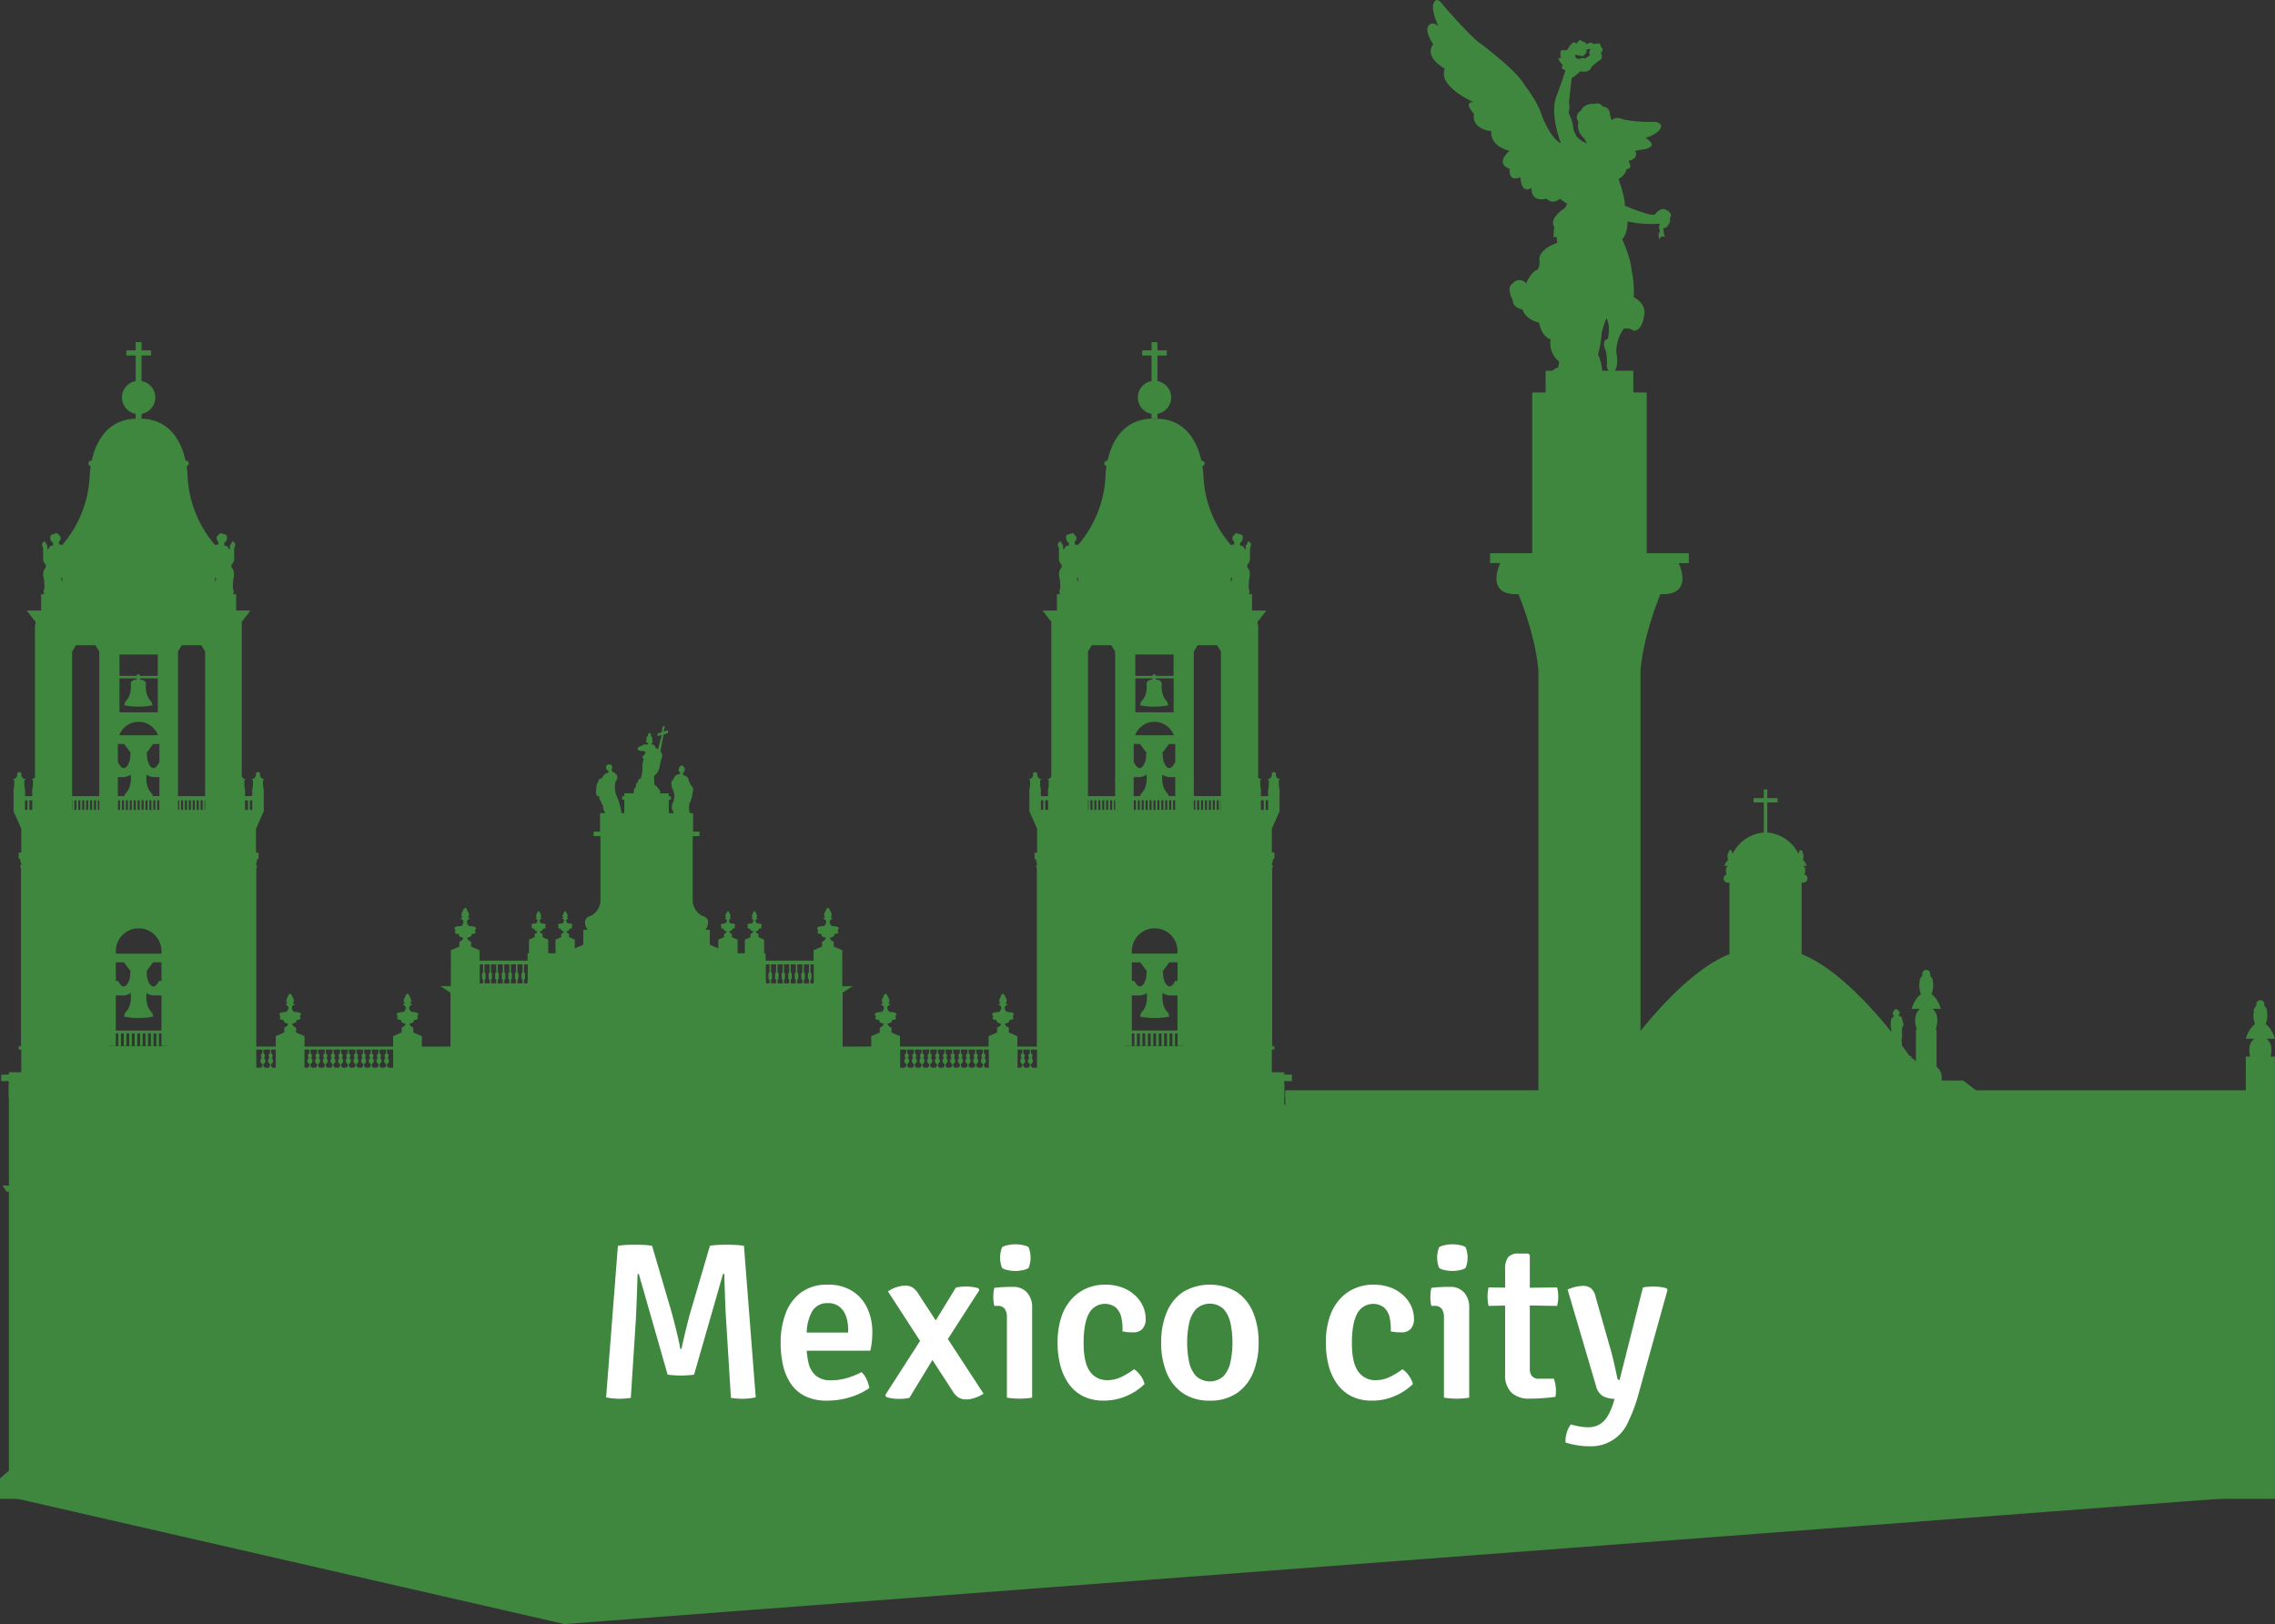
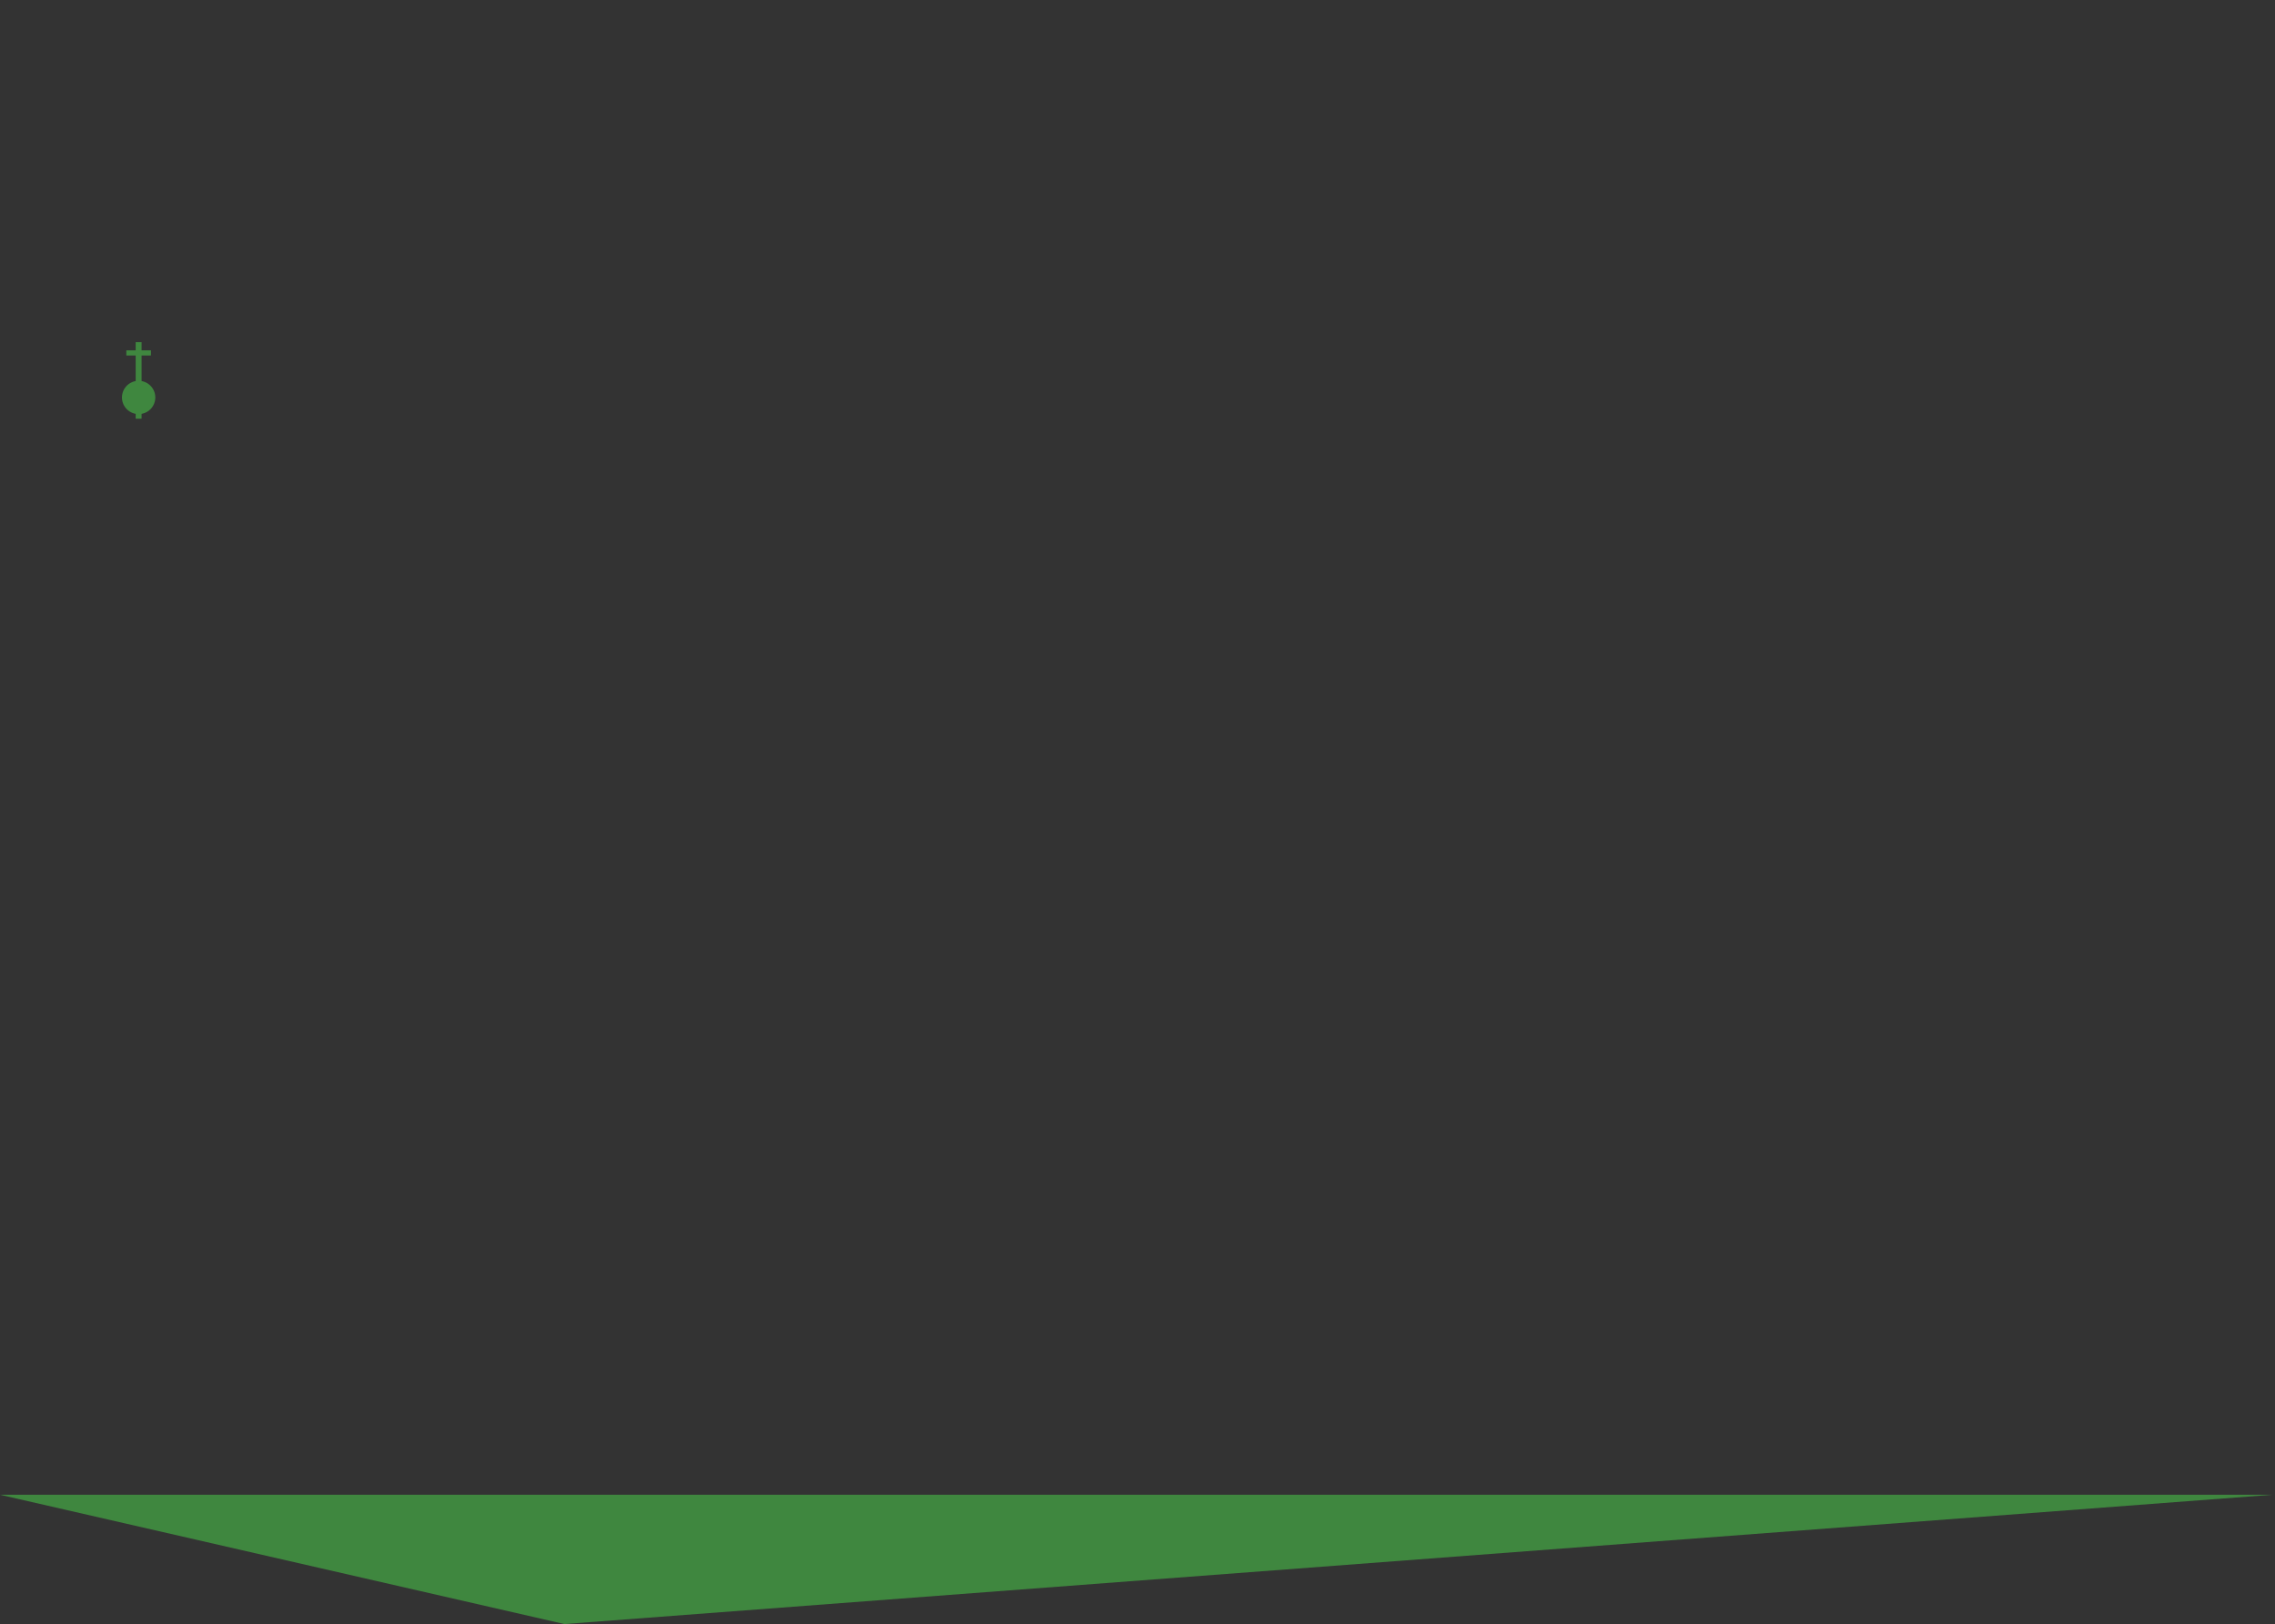
<svg xmlns="http://www.w3.org/2000/svg" id="shape_ciudad_mexico" data-name="shape ciudad mexico" width="563.011" height="402" viewBox="0 0 563.011 402">
  <rect x="0" y="0" width="563.011" height="402" fill="#333333" stroke="none" />
  <defs>
    <clipPath id="clip-path">
      <rect id="Rectángulo_196" data-name="Rectángulo 196" width="563.011" height="371" fill="#3f873f" />
    </clipPath>
  </defs>
  <g id="shape">
    <g id="Grupo_153" data-name="Grupo 153" clip-path="url(#clip-path)">
-       <path id="Trazado_123347" data-name="Trazado 123347" d="M560.877,257.13h2.134s-.771-2.611-2.311-3.618a6.2,6.2,0,0,0,.386-2.788h-.1a1.6,1.6,0,0,0,.052-.4,1.648,1.648,0,0,0-.65-1.31v-.534a1,1,0,0,0-1.992,0v.534a1.65,1.65,0,0,0-.652,1.31,1.677,1.677,0,0,0,.053.4h-.1a6.172,6.172,0,0,0,.386,2.788c-1.543,1.008-2.313,3.618-2.313,3.618h2.134c-1.576,1.107-1.314,3.267-1.043,4.408h-1.073v8.346H489l-3.166-2.414h-5.308a4.533,4.533,0,0,0,0-.482,3.323,3.323,0,0,0-1.266-2.933v-9.169h-.237s1.365-3.618-.829-5.16h2.134s-.771-2.609-2.313-3.618a6.182,6.182,0,0,0,.385-2.788H478.3a1.741,1.741,0,0,0,.049-.4,1.643,1.643,0,0,0-.652-1.31v-.536a.994.994,0,1,0-1.988,0v.536a1.643,1.643,0,0,0-.652,1.31,1.744,1.744,0,0,0,.052.4h-.1a6.172,6.172,0,0,0,.386,2.788c-1.542,1.009-2.311,3.618-2.311,3.618h2.133c-2.194,1.542-.832,5.16-.832,5.16h-.235v7.923a2.142,2.142,0,0,0-1.27-.971l.324-.324a4.023,4.023,0,0,1-.664-.159c-.354-.505-.988-1.394-1.849-2.546a13,13,0,0,0-.125-1.449,1.969,1.969,0,0,1,.078-.314,3.591,3.591,0,0,0,.009-1.5c.017-.1.032-.2.047-.292v-.45c.018-.169.041-.348.069-.521.165-.212.534-.779.134-1.143a1.991,1.991,0,0,0-.119-.791c-.122-.5-.372-.928-.885-.866l.006-.313s.621-.418-.137-1.066c0,0-.585-.664-1.024,0,0,0-.559.73-.208,1.064a1.449,1.449,0,0,0,.119.258l.076.173a1.312,1.312,0,0,0-.754,1.411,3.63,3.63,0,0,0,.049,1.67,1.107,1.107,0,0,1,0,.7c-5.18-6.447-13.78-15.851-22.161-19.2v-17.7h.409a1.027,1.027,0,0,0,0-2.055h.307s.554-1.467-.337-2.093h.866a3.076,3.076,0,0,0-.937-1.469,2.521,2.521,0,0,0,.157-1.13h-.04a.63.63,0,0,0,.021-.163.665.665,0,0,0-.266-.53v-.217a.4.4,0,1,0-.8,0v.217a.658.658,0,0,0-.2.246,9.464,9.464,0,0,0-7.682-5.209v-7.444H439.9v-1.078h-2.536v-2.133H436.5v2.133H433.97v1.078H436.5v7.444a9.462,9.462,0,0,0-7.682,5.209.657.657,0,0,0-.2-.246v-.217a.4.4,0,1,0-.8,0v.217a.661.661,0,0,0-.266.53.8.8,0,0,0,.02.163h-.038a2.5,2.5,0,0,0,.157,1.13,3.078,3.078,0,0,0-.94,1.469h.867c-.89.626-.337,2.093-.337,2.093h.305a1.027,1.027,0,0,0,0,2.055H428v17.7c-8.3,3.317-16.821,12.578-22.016,19.019V166.336h-.031c.658-9.03,4.963-19.263,4.963-19.263,8.539.376,4.5-7.694,4.5-7.694h2.533V136.94H407.53V97.154h-3.316V91.766h-4.571c1.029-1.461.365-4.481.365-4.481a9.632,9.632,0,0,1,1.879-5.968h1.325l1.107.553c2.429,0,2.65-4.542,2.65-4.542,0-2.554-2.65-3.746-2.65-3.746a25.583,25.583,0,0,0-.553-6.74c-.221-3.206-2.322-7.626-2.322-7.626,1.437-1.328,1.325-4.421,1.325-4.421a25.892,25.892,0,0,0,8.07.553,1.926,1.926,0,0,0,0,1.878c-.774.774-.111,2.1-.111,2.1.111-1.217,1.325-.664,1.325-.664a7.542,7.542,0,0,1-.441-2.211,1.189,1.189,0,0,0,1.215-.772c.663-.553.443-1.769.443-1.769.882-1.215-1-1.989-1-1.989-1.325-.772-2.763,1.217-2.763,1.217h-.771c-1.55-.111-6.632-2.211-6.632-2.211.11-2.1-1.548-6.63-1.548-6.63a3.707,3.707,0,0,0,1.989-2.434c1.769-.108.443-1.988.443-1.988,2.873-.772,1.659-2.543,1.659-2.543l2.539-.441c3.537-.882,0-2.762,0-2.762a8.667,8.667,0,0,0,3.095-1.547c2.211-2.1-.774-2.432-.774-2.432a34.376,34.376,0,0,1-7.624-.553c-2.32-1-2.983.221-2.983.221L398.46,28.6c0-2.319-1.858-2.209-1.858-2.209a1.462,1.462,0,0,0-1.9-.664c-2.875-.22-3.427,1.658-3.427,1.658a1.82,1.82,0,0,0-.663,2.763l-.11,1a4.031,4.031,0,0,0,1.548,3.093l.663,1.215a5.231,5.231,0,0,1-2.653-1.876l-.663-1.438a10.424,10.424,0,0,0-1.214-4.2,4.669,4.669,0,0,0,.108-2.43c.108-1.548.664-6.189.664-6.189a9.507,9.507,0,0,0,2.1-1.658c2.652.443,2.762-1.105,2.762-1.105L395.7,15.01c1.327-.443.458-1.989.458-1.989a.811.811,0,0,0-.015-1.437c.22-1.327-1.769-.627-1.769-.627-.443-.849-1.768,0-1.768,0,0-.516-1.217-.771-1.217-.771-.33-.959-1.325.771-1.325.771-.553-1.621-2.209,1.4-2.209,1.4l-.774.11c-1.437-.55-.776,1.968-.776,1.968-1.656-.576.443,1.681.443,1.681-.772,1.105.664,1.215.664,1.215-.221,1.105-2.322,6.74-2.322,6.74C383.543,28.6,386.3,35.454,386.3,35.454c-2.539-1.105-4.641-6.63-4.641-6.63-1.1-3.756-4.42-7.846-4.42-7.846-1.768-3.426-10.61-10.021-10.61-10.021-2.319-1.4-9.171-9.319-9.171-9.319C355.692-.794,355.25.2,355.25.2c-1.769,1.215.772,6.41.772,6.41-1.1-1.217-1.963-.678-1.963-.678-2.186,1.092.638,5.023.638,5.023C352.266,14.2,357.571,17,357.571,17c-1.879,4.42,7.14,8.287,7.14,8.287-2.806-.22.043,2.873.043,2.873-.553,3.978,4.31,4.31,4.31,4.31-.331,3.869,4.505,4.862,4.505,4.862-3.782,3.426.012,4.421.012,4.421-.231,3.647,2.667,2.1,2.667,2.1.331,4.533,2.763,2.653,2.763,2.653-.111,3.867,3.757,2.652,3.757,2.652a2.072,2.072,0,0,0,3.2,0l1.879,1.325-.553,1c-4.311,2.873-2.653,4.643-2.653,4.643l-.221,2.54h.776l.22,1.438c-5.194,1.879-4.42,4.42-4.42,4.42.11,1.879-.664,2.322-.664,2.322-1.437.441-2.652,3.314-2.652,3.314a2.075,2.075,0,0,0-3.317,0c-1.766,1,0,4.09,0,4.09,0,2.1,2.434,2.319,2.434,2.319.661,2.543,4.088,3.316,4.088,3.316.772,3.759,2.875,4.09,2.875,4.09a5.73,5.73,0,0,0,2.1,5.525l-.221,1.437a6.822,6.822,0,0,0-1.551.834H382.5v5.388h-3.314V136.94H368.755v2.438h2.534s-4.035,8.07,4.5,7.694c0,0,4.305,10.233,4.962,19.263h-.027V269.884H318.075v3.592h-.264v-1.769a.517.517,0,0,0,.07-.252V268.44a.511.511,0,0,0-.07-.25v-.566h1.913V266h-1.913v-.576h-3.056V259.8h.627v-.85h-.559V214.837h.143v-.695h-.212v-.389a2.133,2.133,0,0,0,.153-.4h.06v-.234a3.183,3.183,0,0,0,.053-.53h.362v-1.591h-.627v-5.859l1.782-4.018h.029v-.127h.095v-5.644l-.169-.689v-1.637h.128a.13.13,0,1,0,0-.26h-.353a2.227,2.227,0,0,1-.553-.861h0a.528.528,0,0,0,.067-.255.538.538,0,1,0-1.076,0,.5.5,0,0,0,.069.255h0a2.227,2.227,0,0,1-.553.861h-.353a.13.13,0,0,0,0,.26h.131v1.637l-.173.689v1.716h-1.777v-1.716l-.174-.689v-1.637H312a.13.13,0,1,0,0-.26h-.348a3.541,3.541,0,0,1-.285-.344V156.544h.017v-1.937h-.147v-.867h.148l2.015-2.611h-3.562v-4.046h-.791a1.363,1.363,0,0,0,0-1.357,12.069,12.069,0,0,1,.189-2.893,2.636,2.636,0,0,0-.576-2.437v-.585a2.134,2.134,0,0,0,.667-2.014l.027-2.182s.6-.924,0-1.343c0,0-.548-.713-.695.295a1.156,1.156,0,0,0-.307,1.258s-.266.42-.553-.376c0,0-.095-.379-.907-.379v-.713a1.371,1.371,0,0,0,.667-1.3s.191-.8-.908-.838c0,0-.861-.627-1.2.25,0,0-1.052.505,0,1.679l-.049.631a2.077,2.077,0,0,0-.747.165,28.023,28.023,0,0,1-6.842-17.218,18.937,18.937,0,0,0-.24-2.369.658.658,0,0,0,.547-.643.667.667,0,0,0-.667-.666h-.133c-.931-4.235-3.649-10.59-11.616-10.412-7.969-.179-10.685,6.177-11.618,10.412h-.133a.667.667,0,0,0-.667.666.658.658,0,0,0,.548.643,18.8,18.8,0,0,0-.241,2.369,28.028,28.028,0,0,1-6.841,17.219,2.071,2.071,0,0,0-.75-.166l-.047-.631c1.053-1.174,0-1.679,0-1.679-.336-.878-1.2-.25-1.2-.25-1.1.043-.908.838-.908.838a1.371,1.371,0,0,0,.669,1.3v.713c-.814,0-.907.379-.907.379-.289.8-.553.376-.553.376a1.158,1.158,0,0,0-.308-1.258c-.145-1.008-.695-.295-.695-.295-.6.42,0,1.343,0,1.343l.027,2.182a2.134,2.134,0,0,0,.667,2.014v.585a2.627,2.627,0,0,0-.574,2.437,12.188,12.188,0,0,1,.191,2.893,1.355,1.355,0,0,0,0,1.357h-.794v4.046h-3.562l2.015,2.611h.148v38.446a2.806,2.806,0,0,1-.414.576h-.351a.13.13,0,1,0,0,.26h.13v1.637l-.171.689v1.716h-1.779v-1.716l-.173-.689v-1.637h.128a.13.13,0,0,0,0-.26H257.2a2.2,2.2,0,0,1-.556-.861h0a.513.513,0,0,0,.069-.255.54.54,0,0,0-1.079,0,.546.546,0,0,0,.067.255h0a2.2,2.2,0,0,1-.554.861h-.35a.13.13,0,0,0,0,.26h.13v1.637l-.174.689v5.644h.1v.127h.027l1.783,4.018v5.928h-.629v1.592h.365a2.982,2.982,0,0,0,.052.525v.168h.041a2.352,2.352,0,0,0,.171.476v.318h-.212v.695h.14v44.22h-4.82v-2.588l-2.11-.893v-1.247a1.178,1.178,0,0,1-.965-.968s1.153-.031,1.153-.934h.54a.641.641,0,0,0,.427-.5s-.376-.156,0-.685c0,0,.621-.689-1.666-.75-.289-.321-1.032-1.292.107-1.757v-.311h-.46a.857.857,0,0,0,.334-.687,1.147,1.147,0,0,0-.281-.815s-.209-.806-.635-.962c-.426.156-.634.962-.634.962a1.147,1.147,0,0,0-.281.815.861.861,0,0,0,.334.687h-.46v.311c1.139.466.4,1.437.107,1.757-2.287.061-1.666.75-1.666.75.374.53,0,.685,0,.685a.641.641,0,0,0,.427.5h.539c0,.9,1.154.934,1.154.934a1.179,1.179,0,0,1-.966.968v1.247l-2.11.893v2.588H222.727v-2.588l-2.11-.893v-1.247a1.181,1.181,0,0,1-.968-.968s1.156-.031,1.156-.934h.539a.643.643,0,0,0,.427-.5s-.374-.156,0-.685c0,0,.623-.689-1.666-.75-.289-.321-1.034-1.292.105-1.757v-.311h-.458a.856.856,0,0,0,.333-.687,1.15,1.15,0,0,0-.279-.815s-.209-.806-.634-.962c-.427.156-.635.962-.635.962a1.147,1.147,0,0,0-.281.815.857.857,0,0,0,.334.687h-.46v.311c1.139.466.4,1.437.105,1.757-2.285.061-1.664.75-1.664.75.376.53,0,.685,0,.685a.64.64,0,0,0,.429.5h.537c0,.9,1.154.934,1.154.934a1.181,1.181,0,0,1-.968.968v1.247l-2.108.893v2.588h-7.088V245.724l2.495-1.621h-2.579v-8.9l-2.11-.893v-1.247a1.177,1.177,0,0,1-.966-.966s1.154-.031,1.154-.934h.539a.641.641,0,0,0,.427-.5s-.374-.156,0-.687c0,0,.623-.687-1.664-.748-.289-.321-1.034-1.292.105-1.759v-.311h-.456a.855.855,0,0,0,.333-.685,1.149,1.149,0,0,0-.282-.817s-.208-.8-.634-.96c-.426.156-.634.96-.634.96a1.161,1.161,0,0,0-.281.817.855.855,0,0,0,.333.685h-.458v.311c1.139.467.4,1.438.107,1.759-2.288.061-1.666.748-1.666.748.374.531,0,.687,0,.687a.644.644,0,0,0,.426.5h.54c0,.9,1.154.934,1.154.934a1.177,1.177,0,0,1-.966.966v1.247l-2.11.893v2.579h-11.87v-1.809h-.356V232.58l-1.415-.6v-.838a.789.789,0,0,1-.647-.649s.772-.02.772-.627h.363a.423.423,0,0,0,.285-.334s-.25-.1,0-.461c0,0,.408-.456-1.116-.5-.192-.214-.7-.869.07-1.182v-.211h-.307a.572.572,0,0,0,.223-.46.783.783,0,0,0-.188-.55s-.14-.537-.426-.644c-.287.107-.426.644-.426.644a.783.783,0,0,0-.188.55.572.572,0,0,0,.223.46h-.305v.211c.763.313.261.968.069,1.182-1.524.041-1.116.5-1.116.5.25.357,0,.461,0,.461a.425.425,0,0,0,.287.334h.362c0,.608.774.627.774.627a.792.792,0,0,1-.649.649v.838l-1.417.6v3.394h-1.8V232.58l-1.415-.6v-.838a.792.792,0,0,1-.649-.649s.776-.02.776-.627h.36a.43.43,0,0,0,.289-.334s-.252-.1,0-.461c0,0,.408-.456-1.116-.5-.192-.214-.7-.869.069-1.182v-.211h-.307a.572.572,0,0,0,.223-.46.774.774,0,0,0-.188-.55s-.14-.537-.426-.644c-.287.107-.424.644-.424.644a.765.765,0,0,0-.188.55.571.571,0,0,0,.221.46h-.307v.211c.766.313.263.968.069,1.182-1.522.043-1.114.5-1.114.5.25.357,0,.461,0,.461a.426.426,0,0,0,.285.334h.362c0,.608.774.627.774.627a.79.79,0,0,1-.649.649v.838l-1.415.6v2.182c-.676-.313-1.379-.614-2.1-.908V230.16H174.6s1.934-2.745-.872-3.493a4.5,4.5,0,0,1-2.308-3.491V206.959h1.707v-1.113h-1.6v-4.575H170.7a5.488,5.488,0,0,1-.072-2.389,6.15,6.15,0,0,0,.747-2.713,1.361,1.361,0,0,0-.157-1.528,4.564,4.564,0,0,1-.777-1.528c-.311-1.122-.983-1.122-.983-1.122-.609-.031-.359-.9-.359-.9.467.031.313-.5.313-.5.249-.623-.594-1.078-.594-1.078a.67.67,0,0,0-.718.55c-.437.872.25,1.121.25,1.121.031.437-.5.5-.5.5-.779,0-1.279,1.342-1.279,1.342-1.027.655.157,2.931.157,2.931a4.148,4.148,0,0,1-.095,2.495,2.739,2.739,0,0,0-.279,2.027,3.032,3.032,0,0,1,.432.8h-1.279v-3.325h.519v-.83h-.519v-.75h-2.169a.991.991,0,0,0-.311-1.061,3.083,3.083,0,0,0-1.092-1.058l-.093-2.183a3.566,3.566,0,0,0,1.467-2.652,7.4,7.4,0,0,1,.527-1.9,1.435,1.435,0,0,0-.4-1.467l.78-4.178,1.09-.467v-.685l-1.027.4.249-1.435-.562.157-.188,1.372-1.027.4-.064.592,1.092-.281-.934,3.493a.808.808,0,0,1-.656-.437c-.218-.9-.934-.655-.934-.655l.031-.344c.467-.25.093-.843.093-.843a.723.723,0,0,0-.342-.966.518.518,0,0,0-.186-.716c-.626-.063-.469.748-.469.748-.531,0-.343,1-.343,1-.562.469.343.75.343.75v.321l-.623.021c-.843-.124-.843.343-.843.343-.966.063-1.121.592-1.121.592-.125.843,1.743.655,1.743.655l.22.655c-.282.031-.406.467-.406.467-.78.125-.031.936-.031.936a4.915,4.915,0,0,0-.313,2.308,13.2,13.2,0,0,1-.4,2.432c-.748.093-.748.936-.748.936-.655.281-.469,1.246-.469,1.246-.655.188-.56,1.5-.56,1.5H154.5v.75h-.522v.83h.522v3.325h-.7a14.312,14.312,0,0,0-1.093-3.989,5.7,5.7,0,0,1-.342-3.888s1.31-1.434-.748-2.307a.847.847,0,0,1-.25-.656.819.819,0,0,0-.343-1.215s-.747-.157-1,.437a.854.854,0,0,0,.5,1.092s.25.53-.095.562a1.692,1.692,0,0,0-1.278,1.029l-.313.372s-.621-.186-.684.592a2.866,2.866,0,0,0-.562,1.936s-.374,1.464.4,1.963l.281-.25s-.032,1.217.437,1.342a2.243,2.243,0,0,0,.531,1.122,2.679,2.679,0,0,0,.623,1.859H148.49v4.575h-1.6v1.113h1.707v16.216a4.5,4.5,0,0,1-2.308,3.491c-2.806.748-.872,3.493-.872,3.493h-1.066v3.693c-.725.293-1.429.6-2.105.908V232.58h0l-1.415-.6v-.838a.792.792,0,0,1-.649-.649s.774-.02.774-.627h.363a.43.43,0,0,0,.287-.334s-.252-.1,0-.461c0,0,.408-.458-1.118-.5-.192-.214-.7-.869.07-1.182v-.211h-.305a.576.576,0,0,0,.223-.46.781.781,0,0,0-.189-.55s-.139-.537-.426-.644c-.285.107-.426.644-.426.644a.777.777,0,0,0-.186.55.568.568,0,0,0,.223.46h-.308v.211c.766.313.263.968.07,1.182-1.525.043-1.116.5-1.116.5.25.357,0,.461,0,.461a.426.426,0,0,0,.285.334h.363c0,.608.774.627.774.627a.792.792,0,0,1-.649.649v.838l-1.415.6v3.394h-1.8V232.58l-1.414-.6v-.838a.793.793,0,0,1-.65-.649s.776-.02.776-.627h.362a.423.423,0,0,0,.285-.334s-.25-.1,0-.461c0,0,.409-.456-1.114-.5-.192-.214-.7-.869.07-1.182v-.211h-.308a.572.572,0,0,0,.223-.46.783.783,0,0,0-.188-.55s-.14-.537-.424-.644c-.287.107-.427.644-.427.644a.783.783,0,0,0-.188.55.573.573,0,0,0,.224.46h-.308v.211c.768.313.263.968.069,1.182-1.521.043-1.114.5-1.114.5.25.357,0,.461,0,.461a.428.428,0,0,0,.287.334h.362c0,.608.774.627.774.627a.792.792,0,0,1-.649.649v.838l-1.417.6v3.394h-.353v1.809H118.678V235.2l-2.108-.893v-1.247a1.176,1.176,0,0,1-.966-.966s1.154-.031,1.154-.934h.539a.639.639,0,0,0,.426-.5s-.374-.156,0-.687c0,0,.623-.687-1.664-.748-.289-.321-1.034-1.292.105-1.759v-.311h-.456a.855.855,0,0,0,.333-.685,1.158,1.158,0,0,0-.282-.817s-.206-.8-.634-.96c-.426.156-.635.96-.635.96a1.154,1.154,0,0,0-.279.817.855.855,0,0,0,.333.685h-.458v.311c1.139.467.394,1.438.105,1.759-2.285.061-1.664.748-1.664.748.374.531,0,.687,0,.687a.641.641,0,0,0,.426.5h.542c0,.9,1.153.934,1.153.934a1.176,1.176,0,0,1-.966.966v1.247l-2.111.893v8.9h-2.575l2.495,1.621v13.332H104.4v-2.588l-2.111-.893v-1.247a1.18,1.18,0,0,1-.966-.968s1.154-.031,1.154-.934h.54a.641.641,0,0,0,.426-.5s-.374-.156,0-.685c0,0,.623-.689-1.666-.75-.289-.321-1.032-1.292.107-1.757v-.311h-.458a.856.856,0,0,0,.333-.687,1.156,1.156,0,0,0-.281-.815s-.208-.806-.634-.962c-.426.156-.634.962-.634.962a1.154,1.154,0,0,0-.282.815.861.861,0,0,0,.334.687h-.456v.311c1.137.466.394,1.437.105,1.757-2.288.06-1.666.75-1.666.75.374.53,0,.685,0,.685a.639.639,0,0,0,.426.5h.54c0,.9,1.154.934,1.154.934a1.18,1.18,0,0,1-.966.968v1.247l-2.11.893v2.588H75.358v-2.588l-2.11-.893v-1.247a1.181,1.181,0,0,1-.968-.968s1.153-.031,1.153-.934h.54a.643.643,0,0,0,.427-.5s-.376-.156,0-.685c0,0,.621-.689-1.666-.75-.289-.321-1.031-1.292.105-1.757v-.311h-.458a.857.857,0,0,0,.334-.687,1.147,1.147,0,0,0-.281-.815s-.208-.806-.635-.962c-.426.156-.634.962-.634.962a1.15,1.15,0,0,0-.279.815.852.852,0,0,0,.333.687h-.458v.311c1.139.466.394,1.437.105,1.757-2.287.061-1.664.75-1.664.75.373.53,0,.685,0,.685a.636.636,0,0,0,.426.5h.54c0,.9,1.154.934,1.154.934a1.181,1.181,0,0,1-.968.968v1.247l-2.11.893v2.588H63.428v-44.22h.144v-.695h-.214v-.321a2.237,2.237,0,0,0,.169-.473h.044v-.173a3.29,3.29,0,0,0,.05-.521h.363v-1.592h-.627v-5.928l1.782-4.018h.029v-.127h.1v-5.644l-.173-.689v-1.637h.13a.13.13,0,0,0,0-.26H64.87a2.227,2.227,0,0,1-.553-.861h0a.528.528,0,0,0,.067-.255.538.538,0,1,0-1.076,0,.529.529,0,0,0,.067.255h0a2.21,2.21,0,0,1-.553.861h-.351a.13.13,0,1,0,0,.26h.128v1.637l-.171.689v1.716H60.644v-1.716l-.173-.689v-1.637h.13a.13.13,0,0,0,0-.26H60.25a2.864,2.864,0,0,1-.414-.576V153.74h.148L62,151.129H58.438v-4.046h-.792a1.359,1.359,0,0,0,0-1.357,12.1,12.1,0,0,1,.191-2.893,2.637,2.637,0,0,0-.574-2.437v-.585a2.131,2.131,0,0,0,.666-2.014l.027-2.182s.6-.924,0-1.343c0,0-.548-.713-.693.295a1.158,1.158,0,0,0-.31,1.258s-.264.42-.551-.376c0,0-.095-.379-.907-.379v-.713a1.371,1.371,0,0,0,.667-1.3s.192-.8-.905-.838c0,0-.864-.627-1.2.25,0,0-1.052.505,0,1.679l-.046.631a2.066,2.066,0,0,0-.748.166,28.032,28.032,0,0,1-6.843-17.219,18.939,18.939,0,0,0-.24-2.369.658.658,0,0,0,.547-.643.667.667,0,0,0-.667-.666h-.133c-.931-4.235-3.649-10.59-11.616-10.412-7.968-.179-10.685,6.177-11.618,10.412H22.56a.66.66,0,0,0-.119,1.31,19.124,19.124,0,0,0-.241,2.368,28.024,28.024,0,0,1-6.841,17.219,2.071,2.071,0,0,0-.75-.166l-.046-.631c1.053-1.174,0-1.679,0-1.679-.336-.878-1.2-.25-1.2-.25-1.1.043-.907.838-.907.838a1.371,1.371,0,0,0,.669,1.3v.713c-.812,0-.908.379-.908.379-.285.8-.55.376-.55.376a1.158,1.158,0,0,0-.31-1.258c-.145-1.008-.693-.295-.693-.295-.6.42,0,1.343,0,1.343l.026,2.182a2.134,2.134,0,0,0,.667,2.014v.585a2.632,2.632,0,0,0-.574,2.437,12.155,12.155,0,0,1,.189,2.893,1.359,1.359,0,0,0,0,1.357h-.791v4.046H6.62l2.015,2.611h.15v.867H8.636v1.937h.015v35.875a3.514,3.514,0,0,1-.282.342H8.018a.13.13,0,0,0,0,.26h.13v1.637l-.173.689v1.716H6.2v-1.716h0l-.174-.689v-1.637h.13a.13.13,0,1,0,0-.26H5.8a2.192,2.192,0,0,1-.553-.861h0a.528.528,0,0,0,.067-.255.538.538,0,1,0-1.076,0,.526.526,0,0,0,.064.255,2.23,2.23,0,0,1-.554.861H3.4a.13.13,0,1,0,0,.26h.13v1.637l-.174.689v5.644h.1v.127h.027l1.782,4.018v5.859H4.633v1.591H5a3.172,3.172,0,0,0,.052.527v.237h.06a2.4,2.4,0,0,0,.153.408v.386H5.049v.695h.144v44.118H4.633v.85h.627v5.62H2.2V266H.293v1.623H2.2v.568a.52.52,0,0,0-.069.249v3.015a.521.521,0,0,0,.069.25v21.77H.624l1,1.5H2.2v69.056L0,365.949V371H562.991V261.538h-1.07c.272-1.14.531-3.3-1.044-4.408M390.171,13.574s1.85.663,1.881,0c0,0,.829-.553.524-1.05a.64.64,0,0,1,1-.247s-.5.8-.139,1.133c0,0,.055.58-.663.663a.665.665,0,0,1-.718.388s-.249-.2-.885.011a1.393,1.393,0,0,1-1-.011s-.855-.913,0-.885m5.307,74.155a24.829,24.829,0,0,0,.882-5.305,26.719,26.719,0,0,1,1.215-3.647c1.107,2.1.331,5.084.331,5.084-1.766.443-.551,2.873-.551,2.873a12,12,0,0,1,.331,3.426,1.74,1.74,0,0,0,.458,1.608H396.5a11.511,11.511,0,0,0-1.02-4.038m-90.869,55.325.366.073a6.724,6.724,0,0,0-.366.994ZM266.8,144.116a7.042,7.042,0,0,0-.365-.989l.365-.073Zm18.9,9.023,0,.159h0Zm-5.14,43.924v-4.7h1.547a3.816,3.816,0,0,0,1.679-.646,1.049,1.049,0,0,0-.008.443c.16,2.833-1.119,4.029-1.119,4.029-.36.362-.385.55-.385.55l-.095.322Zm5.142-30.139h-.15a.329.329,0,0,0-.33.33v.05h-4.261v-5.285h9.476V167.3h-4.406v-.05a.329.329,0,0,0-.33-.33m-.479,1v.284c-1.777.15-1.449,1.3-1.449,1.3.154,2.711-1.079,3.855-1.079,3.855-.348.348-.374.527-.374.527l-.2.693a16.52,16.52,0,0,0,3.475.334v0l.037,0,.034,0v0a16.519,16.519,0,0,0,3.478-.334l-.206-.693s-.026-.179-.371-.527c0,0-1.235-1.143-1.079-3.855,0,0,.327-1.147-1.45-1.3v-.284h4.406v8.394h-9.476v-8.394Zm.478,10.748a5.127,5.127,0,0,1,4.8,3.334h-9.594a5.129,5.129,0,0,1,4.8-3.334m16.456,18.387h-6.719V193a.114.114,0,0,0,0-.214V161.268l.947-1.551h4.826l.947,1.551Zm-12.935,0-.095-.322s-.027-.188-.386-.55c0,0-1.279-1.2-1.119-4.029a1.057,1.057,0,0,0-.008-.444,3.8,3.8,0,0,0,1.679.647h1.547v4.7Zm-6.357-7.432c-1.211,1.5-2.192-.846-2.192-.846h-.111v-4.626h1.547l1.74,2.343h-.227a4.789,4.789,0,0,1-.756,3.128m7.975-.846h-.11s-.983,2.343-2.2.846a4.8,4.8,0,0,1-.754-3.128h-.226l1.739-2.343h1.547Zm-3.92,11.685h-.492v-2.375h.492Zm.476-2.374h.493v2.375H287.4Zm.973,0h.493v2.375h-.493Zm.971,0h.492v2.375h-.492Zm.969,0h.493v2.375h-.493Zm5.13,0h.343v2.375h-.343Zm.82,0h.492v2.375h-.492Zm.969,0h.493v2.375h-.493Zm.971,0h.493v2.375H298.2Zm.971,0h.495v2.375h-.495Zm.972,0h.492v2.375h-.492Zm.969,0h.493v2.375h-.493Zm.972,0h.073v2.375h-.073ZM270.2,159.717h4.824l.948,1.551v31.516a.113.113,0,0,0,0,.214v4.064h-6.72V161.268Zm-.948,38.379h.137v2.375h-.137Zm.615,0h.493v2.375h-.493Zm.971,0h.492v2.375h-.492Zm.971,0h.493v2.375h-.493Zm.971,0h.493v2.375h-.493Zm.972,0h.492v2.375h-.492Zm.969,0h.493v2.375h-.493Zm.971,0h.279v2.375h-.279Zm4.913,0h.495v2.375H280.6Zm.973,0h.493v2.375h-.493Zm.969,0h.495v2.375h-.495Zm.973,0h.493v2.375h-.493Zm.971,0h.493v2.375h-.493Zm.973,0h.492v2.375h-.492Zm28.358,2.374h-.585v-2.375h.585Zm-1.079,0h-.7v-2.375h.7Zm-53.366,0h-.708v-2.375h.708Zm-1.2,0h-.574v-2.375h.574ZM53.213,143.053l.366.073a6.723,6.723,0,0,0-.366.994ZM15.407,144.12a6.943,6.943,0,0,0-.366-.994l.366-.073Zm18.9,9.018,0,.159h0Zm-5.139,43.924v-4.7h1.547a3.816,3.816,0,0,0,1.678-.646,1.049,1.049,0,0,0-.008.443c.159,2.833-1.118,4.029-1.118,4.029-.36.362-.388.55-.388.55l-.095.322Zm-11.319,0V161.268l.948-1.551h4.824l.948,1.551v31.516a.122.122,0,0,0-.075.105c0,.043.044.052.075.076v4.1Zm16.461-30.139h-.151a.331.331,0,0,0-.331.33v.05H29.57v-5.285h9.479V167.3H34.642v-.05a.329.329,0,0,0-.328-.33m-.482,1v.284c-1.776.15-1.449,1.3-1.449,1.3.156,2.711-1.079,3.855-1.079,3.855-.347.348-.373.527-.373.527l-.206.693a16.534,16.534,0,0,0,3.476.334v0l.037,0,.035,0v0a16.539,16.539,0,0,0,3.478-.334l-.206-.693s-.026-.179-.374-.527c0,0-1.234-1.143-1.079-3.855,0,0,.328-1.147-1.449-1.3v-.284h4.407v8.394H29.57v-8.394Zm.479,10.748a5.127,5.127,0,0,1,4.8,3.334H29.513a5.126,5.126,0,0,1,4.8-3.334m3.52,18.387-.095-.322s-.026-.188-.386-.55c0,0-1.279-1.2-1.118-4.029a1.049,1.049,0,0,0-.008-.443,3.816,3.816,0,0,0,1.678.646h1.547v4.7Zm-6.357-7.432c-1.211,1.5-2.194-.846-2.194-.846h-.108v-4.626h1.547l1.739,2.343h-.227a4.788,4.788,0,0,1-.756,3.128m7.975-.846h-.11s-.983,2.343-2.194.846a4.8,4.8,0,0,1-.756-3.128h-.226l1.739-2.343h1.547Zm-3.92,11.685h-.493v-2.375h.493ZM36,198.1H36.5v2.375H36Zm.971,0h.493v2.375h-.493Zm.972,0h.493v2.375h-.493Zm.969,0h.493v2.375h-.493Zm5.13,0h.279v2.375h-.279Zm.756,0H45.3v2.375H44.8Zm.972,0h.492v2.375h-.492Zm.969,0h.493v2.375h-.493Zm.971,0h.493v2.375h-.493Zm.971,0h.493v2.375h-.493Zm.971,0h.493v2.375h-.493Zm.971,0h.137v2.375h-.137Zm.137-1.034H44.047V193a.114.114,0,0,0,0-.214V161.268L45,159.717H49.82l.947,1.551ZM17.853,198.1h.075v2.375h-.075Zm.553,0H18.9v2.375h-.493Zm.972,0h.492v2.375h-.492Zm.969,0h.493v2.375h-.493Zm.971,0h.493v2.375h-.493Zm.972,0h.492v2.375h-.492Zm.969,0h.493v2.375H23.26Zm.971,0h.342v2.375h-.342Zm4.977,0H29.7v2.375h-.493Zm.971,0h.493v2.375h-.493Zm.971,0h.493v2.375H31.15Zm.971,0h.493v2.375h-.493Zm.971,0h.493v2.375h-.493Zm.972,0h.493v2.375h-.493Zm28.358,2.374h-.574v-2.375h.574Zm-1.07,0h-.708v-2.375h.708Zm-53.377,0h-.7v-2.375h.7Zm-1.192,0H6.2v-2.375h.583Zm21.876,54.62V246.41h2.034a3.8,3.8,0,0,0,1.771-.711,1,1,0,0,0-.075.638c.159,2.832-1.118,4.027-1.118,4.027-.36.362-.388.551-.388.551l-.212.724a17.008,17.008,0,0,0,3.6.348v0h.073v0a17.027,17.027,0,0,0,3.6-.348l-.214-.724s-.026-.189-.386-.551c0,0-1.279-1.2-1.118-4.027a1.01,1.01,0,0,0-.052-.585,3.835,3.835,0,0,0,1.7.658H39.96v8.679Zm11.3-12.261h-.647s-.983,2.345-2.194.846a4.78,4.78,0,0,1-.756-3.125h-.227l1.74-2.345H39.96Zm-6.925,2.279h.212a1.767,1.767,0,0,0-.3.127c.058-.073.092-.127.092-.127m2.5,0s.026.041.066.095a1.651,1.651,0,0,0-.226-.095Zm4.427-9.053h-11.3v-.826a5.654,5.654,0,0,1,11.3,0Zm-9.268,2.15,1.739,2.345h-.226a4.786,4.786,0,0,1-.757,3.125c-1.211,1.5-2.194-.846-2.194-.846h-.6V238.2ZM27.02,258.9h1.638v-3.1h.627v3.1h.646v-3.1h.7v3.1h.646v-3.1h.7v3.1h.646v-3.1h.7v3.1h.646v-3.1h.7v3.1H35.3v-3.1H36v3.1h.647v-3.1h.7v3.1h.646v-3.1h.7v3.1h.646v-3.1h.626v3.1H41.6v.053H27.02ZM65.2,263.959v-.6a.816.816,0,0,0,.281-1.288l-.133-.292s.62-.249-.148-1.124V259.8h1.63v.847c-.768.875-.148,1.124-.148,1.124l-.133.292a.816.816,0,0,0,.281,1.288v.6a1.24,1.24,0,0,0-.363.343h-.9a1.246,1.246,0,0,0-.365-.343m11.633,0v-.6a.816.816,0,0,0,.282-1.288l-.133-.292s.618-.249-.15-1.124V259.8h1.632v.847c-.769.875-.15,1.124-.15,1.124l-.131.292a.815.815,0,0,0,.281,1.288v.6a1.265,1.265,0,0,0-.365.343h-.9a1.246,1.246,0,0,0-.365-.343m3.527-4.154v.847c-.768.875-.148,1.124-.148,1.124l-.133.292a.816.816,0,0,0,.281,1.288v.6a1.24,1.24,0,0,0-.363.343h-.9a1.259,1.259,0,0,0-.363-.343v-.6a.816.816,0,0,0,.281-1.288l-.134-.292s.62-.249-.147-1.124V259.8Zm1.9,0v.847c-.768.875-.148,1.124-.148,1.124l-.131.292a.815.815,0,0,0,.279,1.288v.6a1.259,1.259,0,0,0-.363.343h-.9a1.259,1.259,0,0,0-.363-.343v-.6a.815.815,0,0,0,.281-1.288l-.133-.292s.621-.249-.148-1.124V259.8Zm1.895,0v.847c-.766.875-.147,1.124-.147,1.124l-.133.292a.816.816,0,0,0,.279,1.288v.6a1.253,1.253,0,0,0-.362.343h-.9a1.259,1.259,0,0,0-.363-.343v-.6a.816.816,0,0,0,.281-1.288l-.133-.292s.62-.249-.148-1.124V259.8Zm1.9,0v.847c-.768.875-.148,1.124-.148,1.124l-.133.292a.816.816,0,0,0,.281,1.288v.6a1.259,1.259,0,0,0-.363.343h-.9a1.265,1.265,0,0,0-.365-.343v-.6a.815.815,0,0,0,.281-1.288l-.133-.292s.62-.249-.148-1.124V259.8Zm1.9,0v.847c-.768.875-.148,1.124-.148,1.124l-.133.292a.816.816,0,0,0,.281,1.288v.6a1.24,1.24,0,0,0-.363.343h-.9a1.24,1.24,0,0,0-.363-.343v-.6a.816.816,0,0,0,.281-1.288l-.133-.292s.62-.249-.148-1.124V259.8Zm1.9,0v.847c-.769.875-.15,1.124-.15,1.124l-.131.292a.815.815,0,0,0,.281,1.288v.6a1.24,1.24,0,0,0-.363.343h-.9a1.259,1.259,0,0,0-.363-.343v-.6a.816.816,0,0,0,.281-1.288l-.133-.292s.62-.249-.148-1.124V259.8Zm1.895,0v.847c-.768.875-.148,1.124-.148,1.124l-.133.292a.816.816,0,0,0,.281,1.288v.6a1.24,1.24,0,0,0-.363.343h-.9a1.259,1.259,0,0,0-.363-.343v-.6a.816.816,0,0,0,.281-1.288l-.134-.292s.623-.249-.147-1.124V259.8Zm1.9,0v.847c-.769.875-.148,1.124-.148,1.124l-.133.292a.815.815,0,0,0,.281,1.288v.6a1.259,1.259,0,0,0-.363.343h-.9a1.24,1.24,0,0,0-.363-.343v-.6a.815.815,0,0,0,.279-1.288l-.131-.292s.62-.249-.148-1.124V259.8Zm1.895,0v.847c-.766.875-.147,1.124-.147,1.124l-.133.292a.816.816,0,0,0,.279,1.288v.6a1.259,1.259,0,0,0-.363.343h-.9a1.259,1.259,0,0,0-.363-.343v-.6a.816.816,0,0,0,.281-1.288l-.133-.292s.62-.249-.148-1.124V259.8Zm128.968,4.154v-.6a.816.816,0,0,0,.281-1.288l-.133-.292s.62-.249-.148-1.124V259.8h1.629v.847c-.768.875-.147,1.124-.147,1.124l-.133.292a.816.816,0,0,0,.279,1.288v.6a1.279,1.279,0,0,0-.363.343h-.9a1.259,1.259,0,0,0-.363-.343m3.527-4.154v.847c-.768.875-.148,1.124-.148,1.124l-.133.292a.815.815,0,0,0,.281,1.288v.6a1.222,1.222,0,0,0-.363.343h-.9a1.24,1.24,0,0,0-.363-.343v-.6a.816.816,0,0,0,.281-1.288l-.134-.292s.621-.249-.147-1.124V259.8Zm1.895,0v.847c-.768.875-.148,1.124-.148,1.124l-.133.292a.816.816,0,0,0,.281,1.288v.6a1.259,1.259,0,0,0-.363.343h-.9a1.246,1.246,0,0,0-.365-.343v-.6a.815.815,0,0,0,.281-1.288l-.133-.292s.62-.249-.148-1.124V259.8Zm1.9,0v.847c-.769.875-.147,1.124-.147,1.124l-.134.292a.816.816,0,0,0,.281,1.288v.6a1.24,1.24,0,0,0-.363.343h-.9a1.259,1.259,0,0,0-.363-.343v-.6a.816.816,0,0,0,.279-1.288l-.133-.292s.621-.249-.147-1.124V259.8Zm1.9,0v.847c-.768.875-.148,1.124-.148,1.124l-.131.292a.816.816,0,0,0,.279,1.288v.6a1.259,1.259,0,0,0-.363.343h-.9a1.259,1.259,0,0,0-.363-.343v-.6a.816.816,0,0,0,.281-1.288l-.133-.292s.621-.249-.148-1.124V259.8Zm1.895,0v.847c-.768.875-.145,1.124-.145,1.124l-.134.292a.816.816,0,0,0,.279,1.288v.6a1.254,1.254,0,0,0-.362.343h-.9a1.259,1.259,0,0,0-.363-.343v-.6a.816.816,0,0,0,.281-1.288l-.134-.292s.62-.249-.147-1.124V259.8Zm1.9,0v.847c-.768.875-.148,1.124-.148,1.124l-.133.292a.816.816,0,0,0,.281,1.288v.6a1.24,1.24,0,0,0-.363.343h-.9a1.245,1.245,0,0,0-.365-.343v-.6a.815.815,0,0,0,.282-1.288l-.133-.292s.62-.249-.15-1.124V259.8Zm1.9,0v.847c-.769.875-.148,1.124-.148,1.124l-.133.292a.816.816,0,0,0,.281,1.288v.6a1.246,1.246,0,0,0-.365.343h-.9a1.24,1.24,0,0,0-.363-.343v-.6a.816.816,0,0,0,.281-1.288l-.133-.292s.62-.249-.148-1.124V259.8Zm1.9,0v.847c-.769.875-.15,1.124-.15,1.124l-.133.292a.816.816,0,0,0,.282,1.288v.6a1.24,1.24,0,0,0-.363.343h-.9a1.259,1.259,0,0,0-.363-.343v-.6a.816.816,0,0,0,.281-1.288l-.133-.292s.62-.249-.148-1.124V259.8Zm1.9,0v.847c-.769.875-.15,1.124-.15,1.124l-.131.292a.816.816,0,0,0,.281,1.288v.6a1.24,1.24,0,0,0-.363.343h-.9a1.259,1.259,0,0,0-.363-.343v-.6a.816.816,0,0,0,.279-1.288l-.133-.292s.621-.249-.147-1.124V259.8Zm10,4.154v-.6a.815.815,0,0,0,.279-1.288l-.13-.292s.618-.249-.15-1.124V259.8h1.63v.847c-.768.875-.148,1.124-.148,1.124l-.133.292a.816.816,0,0,0,.281,1.288v.6a1.259,1.259,0,0,0-.363.343h-.9a1.259,1.259,0,0,0-.363-.343m26.868-8.87V246.41h2.084a3.809,3.809,0,0,0,1.695-.658,1,1,0,0,0-.05.585c.16,2.832-1.119,4.027-1.119,4.027-.36.362-.385.551-.385.551l-.214.724a17,17,0,0,0,3.6.348v0h.073v0a17.012,17.012,0,0,0,3.6-.348l-.212-.724s-.027-.189-.386-.551c0,0-1.279-1.2-1.119-4.027a.99.99,0,0,0-.073-.638,3.8,3.8,0,0,0,1.771.711h2.034v8.679Zm11.3-19.034h-11.3v-.826a5.654,5.654,0,0,1,11.3,0Zm-8.462,7.62c-1.209,1.5-2.194-.846-2.194-.846h-.646V238.2h2.084l1.739,2.345h-.227a4.78,4.78,0,0,1-.756,3.125m1.588,1.434h.16a1.76,1.76,0,0,0-.227.095c.041-.055.067-.095.067-.095m2.588.127a1.7,1.7,0,0,0-.3-.127h.212s.034.052.09.127m4.287-2.406h-.6s-.982,2.345-2.192.846a4.77,4.77,0,0,1-.756-3.125h-.229l1.74-2.345h2.034Zm-12.942,16.126V258.9h1.64v-3.1h.624v3.1h.647v-3.1h.7v3.1h.644v-3.1h.7v3.1h.647v-3.1h.695v3.1h.647v-3.1h.7v3.1h.647v-3.1h.7v3.1h.647v-3.1h.695v3.1h.647v-3.1h.7v3.1h.647v-3.1h.626v3.1h1.637v.053Zm-21.83,5.348h-1.139a1.24,1.24,0,0,0-.363-.343v-.6a.817.817,0,0,0,.282-1.288l-.134-.292s.62-.249-.148-1.124V259.8h1.5Zm-3.664-4.5v.847c-.768.875-.148,1.124-.148,1.124l-.133.292a.816.816,0,0,0,.281,1.288v.6a1.24,1.24,0,0,0-.363.343h-.792v-4.5Zm-8.264,4.5h-.844a1.245,1.245,0,0,0-.365-.343v-.6a.816.816,0,0,0,.282-1.288l-.133-.292s.62-.249-.15-1.124V259.8h1.209Zm-20.433-4.5v.847c-.769.875-.147,1.124-.147,1.124l-.134.292a.816.816,0,0,0,.281,1.288v.6a1.259,1.259,0,0,0-.363.343h-1.136v-4.5Zm-22.889-21.086v4.7h-.815v-.907a.435.435,0,0,0,.249-.392V241.09a.437.437,0,0,0-.249-.394v-1.977Zm-1.191,0V240.7a.437.437,0,0,0-.249.394v1.029a.435.435,0,0,0,.249.392v.907h-1.253v-.907a.436.436,0,0,0,.25-.392V241.09a.438.438,0,0,0-.25-.394v-1.977Zm-1.627,0V240.7a.437.437,0,0,0-.249.394v1.029a.435.435,0,0,0,.249.392v.907h-1.253v-.907a.434.434,0,0,0,.25-.392V241.09a.436.436,0,0,0-.25-.394v-1.977Zm-1.627,0V240.7a.437.437,0,0,0-.249.394v1.029a.435.435,0,0,0,.249.392v.907h-1.252v-.907a.437.437,0,0,0,.249-.392V241.09a.44.44,0,0,0-.249-.394v-1.977Zm-1.627,0V240.7a.438.438,0,0,0-.25.394v1.029a.436.436,0,0,0,.25.392v.907H194.01v-.907a.432.432,0,0,0,.249-.392V241.09a.434.434,0,0,0-.249-.394v-1.977Zm-1.627,0V240.7a.434.434,0,0,0-.249.394v1.029a.432.432,0,0,0,.249.392v.907h-1.252v-.907a.437.437,0,0,0,.249-.392V241.09a.44.44,0,0,0-.249-.394v-1.977Zm-1.626,0V240.7a.436.436,0,0,0-.25.394v1.029a.433.433,0,0,0,.25.392v.907h-1.255v-.907a.433.433,0,0,0,.25-.392V241.09a.436.436,0,0,0-.25-.394v-1.977Zm-1.627,0V240.7a.436.436,0,0,0-.25.394v1.029a.433.433,0,0,0,.25.392v.907h-.869v-1l-.047-.044v-3.655Zm-59.833,0v3.655l-.047.044v1h-.869v-.907a.435.435,0,0,0,.249-.392V241.09a.437.437,0,0,0-.249-.394v-1.977Zm-1.29,0V240.7a.436.436,0,0,0-.25.394v1.029a.434.434,0,0,0,.25.392v.907h-1.253v-.907a.434.434,0,0,0,.25-.392V241.09a.436.436,0,0,0-.25-.394v-1.977Zm-1.627,0V240.7a.437.437,0,0,0-.249.394v1.029a.435.435,0,0,0,.249.392v.907h-1.253v-.907a.435.435,0,0,0,.249-.392V241.09a.437.437,0,0,0-.249-.394v-1.977Zm-1.629,0V240.7a.438.438,0,0,0-.247.394v1.029a.436.436,0,0,0,.247.392v.907h-1.25v-.907a.433.433,0,0,0,.247-.392V241.09a.436.436,0,0,0-.247-.394v-1.977Zm-1.626,0V240.7a.434.434,0,0,0-.249.394v1.029a.432.432,0,0,0,.249.392v.907h-1.253v-.907a.434.434,0,0,0,.25-.392V241.09a.436.436,0,0,0-.25-.394v-1.977Zm-1.627,0V240.7a.438.438,0,0,0-.25.394v1.029a.436.436,0,0,0,.25.392v.907H121.5v-.907a.432.432,0,0,0,.249-.392V241.09a.434.434,0,0,0-.249-.394v-1.977Zm-1.627,0V240.7a.438.438,0,0,0-.25.394v1.029a.436.436,0,0,0,.25.392v.907h-1.253v-.907a.436.436,0,0,0,.25-.392V241.09a.438.438,0,0,0-.25-.394v-1.977Zm-1.626,0V240.7a.436.436,0,0,0-.25.394v1.029a.434.434,0,0,0,.25.392v.907h-.818v-4.7ZM97.29,264.3H96.154a1.265,1.265,0,0,0-.365-.343v-.6a.816.816,0,0,0,.282-1.288l-.133-.292s.618-.249-.15-1.124V259.8h1.5Zm-20.724-4.5v.847c-.768.875-.148,1.124-.148,1.124l-.133.292a.816.816,0,0,0,.281,1.288v.6a1.246,1.246,0,0,0-.365.343h-.843v-4.5Zm-8.319,4.5h-.789a1.246,1.246,0,0,0-.365-.343v-.6a.816.816,0,0,0,.281-1.288l-.133-.292s.62-.249-.148-1.124V259.8h1.154Zm-3.316-4.5v.847c-.768.875-.148,1.124-.148,1.124l-.131.292a.815.815,0,0,0,.279,1.288v.6a1.259,1.259,0,0,0-.363.343H63.428v-4.5ZM317.864,371h0Z" transform="translate(0 0)" fill="#3f873f" />
-       <path id="Trazado_123348" data-name="Trazado 123348" d="M187.837,73.22v1.2H189.3v-1.2a4.119,4.119,0,0,0,0-8.11V58.776h2.316V57.507H189.3v-2.03h-1.458v2.03h-2.316v1.269h2.316V65.11a4.119,4.119,0,0,0,0,8.11" transform="translate(97.139 29.218)" fill="#3f873f" />
      <path id="Trazado_123349" data-name="Trazado 123349" d="M23.167,73.22v1.2h1.458v-1.2a4.119,4.119,0,0,0,0-8.11V58.776h2.317V57.507H24.625v-2.03H23.167v2.03H20.851v1.269h2.316V65.11a4.119,4.119,0,0,0,0,8.11" transform="translate(10.413 29.218)" fill="#3f873f" />
    </g>
    <path id="Trazado_123351" data-name="Trazado 123351" d="M178.314,934.756H740.647l-422.667,32Z" transform="translate(-178.314 -564.756)" fill="#3f873f" />
  </g>
  <g id="txt_ciudad_mexico" data-name="txt ciudad mexico" transform="translate(150 307.999)">
-     <path id="Unión_12" data-name="Unión 12" d="M242.989,49.988a16.548,16.548,0,0,1-3.013-.3,16.78,16.78,0,0,1-2.546-.635,6.656,6.656,0,0,1,.316-2.409,5.679,5.679,0,0,1,1-2.049,19.108,19.108,0,0,0,1.927.455,12.248,12.248,0,0,0,2.34.235,5.365,5.365,0,0,0,2.959-.771,6.179,6.179,0,0,0,2.009-2.2,16.319,16.319,0,0,0,1.391-3.363l.193-.688a6.122,6.122,0,0,1-2.906-.7,3.871,3.871,0,0,1-1.637-2.353l-7.075-24A10.735,10.735,0,0,1,240,10.513a8.452,8.452,0,0,1,1.775-.22,3.2,3.2,0,0,1,1.913.564,3.751,3.751,0,0,1,1.2,2.188l3.494,12.279q.359,1.184.715,2.642t.661,2.849q.3,1.392.523,2.409a.5.5,0,0,0,.523.386l5.781-22.9a7.568,7.568,0,0,1,1.266-.193q.716-.055,1.349-.055a14.092,14.092,0,0,1,1.652.1,8.34,8.34,0,0,1,1.6.343l.22.386-7.186,25.821a38.865,38.865,0,0,1-2.612,6.979A9.921,9.921,0,0,1,243.5,50Q243.243,50,242.989,49.988ZM142.746,36.858a11.251,11.251,0,0,1-4.034-5.082,19.2,19.2,0,0,1-1.348-7.446,19.123,19.123,0,0,1,1.361-7.474,11.166,11.166,0,0,1,4.047-5.052,13.036,13.036,0,0,1,13.3.013,11.267,11.267,0,0,1,4.045,5.053,19.019,19.019,0,0,1,1.361,7.463h0a19.077,19.077,0,0,1-1.377,7.484,11.22,11.22,0,0,1-4.061,5.065,11.578,11.578,0,0,1-6.645,1.819q-.2.007-.4.007A11.466,11.466,0,0,1,142.746,36.858Zm10.115-4.28a7.632,7.632,0,0,0,1.678-3.551,23.711,23.711,0,0,0,0-9.387,7.721,7.721,0,0,0-1.678-3.565,5.006,5.006,0,0,0-6.9,0,7.663,7.663,0,0,0-1.7,3.565,22.518,22.518,0,0,0-.467,4.692h0a22.526,22.526,0,0,0,.467,4.694,7.563,7.563,0,0,0,1.7,3.551,5.04,5.04,0,0,0,6.9,0ZM49.135,37.536A9.221,9.221,0,0,1,45.6,34.342a13.671,13.671,0,0,1-1.859-4.583,25.411,25.411,0,0,1-.55-5.341,20.33,20.33,0,0,1,1.267-7.378,11.2,11.2,0,0,1,3.854-5.162,10.777,10.777,0,0,1,6.523-1.884,11.088,11.088,0,0,1,6.043,1.552,9.931,9.931,0,0,1,3.731,4.212,13.606,13.606,0,0,1,1.265,5.93,22.614,22.614,0,0,1-.11,2.436,19.809,19.809,0,0,1-.384,2.216H49.651a18.634,18.634,0,0,0,.438,3.016,5.879,5.879,0,0,0,1.8,3.151,5.549,5.549,0,0,0,3.767,1.156,13.824,13.824,0,0,0,3.964-.564,20.753,20.753,0,0,0,3.607-1.446A5.863,5.863,0,0,1,64.5,33.511a7.874,7.874,0,0,1,.635,2.078,16.3,16.3,0,0,1-4.778,2.272A19.357,19.357,0,0,1,54.7,38.7c-.139,0-.277.007-.415.007A11.886,11.886,0,0,1,49.135,37.536ZM50.887,16.79a11.4,11.4,0,0,0-1.248,5.065H59.9v-.716a10.04,10.04,0,0,0-.509-3.275,5.168,5.168,0,0,0-1.623-2.394,4.547,4.547,0,0,0-2.961-.909c-.066,0-.132,0-.2,0A4.226,4.226,0,0,0,50.887,16.79ZM118.034,37.6a9.793,9.793,0,0,1-3.551-3.069,13.757,13.757,0,0,1-2.076-4.542,21.641,21.641,0,0,1-.675-5.519,19.8,19.8,0,0,1,.976-6.607,12.228,12.228,0,0,1,2.656-4.486,10.709,10.709,0,0,1,3.758-2.56,11.5,11.5,0,0,1,4.28-.826,12.021,12.021,0,0,1,4.365.73,9.577,9.577,0,0,1,3.175,1.954,8.209,8.209,0,0,1,1.941,2.724,7.614,7.614,0,0,1,.648,3.042,3.607,3.607,0,0,1-.785,2.478,3.024,3.024,0,0,1-2.382.88q-.77,0-1.362-.054a10.24,10.24,0,0,1-1.22-.2,12.6,12.6,0,0,0-.276-3.412,4.713,4.713,0,0,0-1.348-2.463,4.456,4.456,0,0,0-6.681,1.487q-1.306,2.408-1.306,7.308,0,4.844,1.552,7a5.069,5.069,0,0,0,4.365,2.161,7.783,7.783,0,0,0,3.509-.826,19.982,19.982,0,0,0,3.07-1.871,5.53,5.53,0,0,1,1.6,1.584,5.858,5.858,0,0,1,.988,2.078,14.467,14.467,0,0,1-4.5,2.972,14.08,14.08,0,0,1-5.63,1.129c-.1,0-.191,0-.286,0A11.014,11.014,0,0,1,118.034,37.6Zm66.4,0a9.8,9.8,0,0,1-3.553-3.069,13.778,13.778,0,0,1-2.079-4.543,21.77,21.77,0,0,1-.673-5.518,19.785,19.785,0,0,1,.976-6.608,12.215,12.215,0,0,1,2.658-4.485,10.677,10.677,0,0,1,3.757-2.56,11.464,11.464,0,0,1,4.281-.826,12.017,12.017,0,0,1,4.363.731,9.579,9.579,0,0,1,3.175,1.954,8.229,8.229,0,0,1,1.941,2.724,7.643,7.643,0,0,1,.646,3.042,3.6,3.6,0,0,1-.783,2.477,3.023,3.023,0,0,1-2.382.881q-.772,0-1.362-.054a10.3,10.3,0,0,1-1.221-.195,12.671,12.671,0,0,0-.276-3.412,4.72,4.72,0,0,0-1.348-2.463,4.455,4.455,0,0,0-6.68,1.487q-1.308,2.408-1.309,7.308,0,4.844,1.554,7a5.064,5.064,0,0,0,4.363,2.161A7.784,7.784,0,0,0,194,32.811a20,20,0,0,0,3.069-1.871,5.532,5.532,0,0,1,1.594,1.584,5.857,5.857,0,0,1,.988,2.078,14.451,14.451,0,0,1-4.5,2.971,14.065,14.065,0,0,1-5.629,1.129q-.144,0-.286,0A11.007,11.007,0,0,1,184.435,37.6Zm-97.228.316A4.66,4.66,0,0,1,85.857,36.5l-5.1-7.858L75.07,37.986a5.939,5.939,0,0,1-1.157.207c-.477.047-.945.07-1.405.07a11.894,11.894,0,0,1-1.747-.124,6.61,6.61,0,0,1-1.473-.372l-.193-.468,8.6-13.383L69.754,11.669a7.617,7.617,0,0,1,2.117-1.058,7.141,7.141,0,0,1,2.176-.373,3.162,3.162,0,0,1,1.844.484,5.27,5.27,0,0,1,1.321,1.444l4.363,6.684,4.97-8.117a6.509,6.509,0,0,1,1.171-.206,13.341,13.341,0,0,1,1.336-.071,11.185,11.185,0,0,1,1.719.124,9.417,9.417,0,0,1,1.391.316l.191.469L84.575,23.449,93.4,36.971a8.756,8.756,0,0,1-2.052,1.015,6.708,6.708,0,0,1-2.243.413l-.14,0A3.431,3.431,0,0,1,87.207,37.917Zm-54.9.262c-.469-.036-.941-.091-1.418-.166L29.7,18.827q-.109-1.6-.191-3.634t-.152-4.116q-.071-2.078-.1-3.73h-.33L21.771,32.263c-.478.074-1.022.129-1.637.166s-1.171.054-1.665.054q-.66,0-1.583-.054t-1.665-.166L8.092,7.348h-.3Q7.735,9,7.666,11.078t-.153,4.116q-.081,2.037-.164,3.634L6.109,38.013c-.459.075-.932.129-1.419.166s-.978.056-1.472.056a15.753,15.753,0,0,1-1.665-.1A11.905,11.905,0,0,1,0,37.876L2.917.383A16.231,16.231,0,0,1,5.245.149Q6.5.108,7.27.107,8.1.107,9.2.149a15.568,15.568,0,0,1,2.176.235l4.845,16.49q.166.6.482,1.817t.66,2.612q.343,1.4.619,2.656t.357,1.912h.332q.109-.661.4-1.912T19.7,21.3q.343-1.4.648-2.612t.493-1.817L25.685.383A16.351,16.351,0,0,1,27.874.149Q28.961.108,29.759.107t2.024.042a16.949,16.949,0,0,1,2.329.235l2.912,37.493a12.691,12.691,0,0,1-1.583.263,15.935,15.935,0,0,1-1.694.1C33.253,38.234,32.77,38.216,32.3,38.179Zm176.522-.04c-.55-.049-1.047-.107-1.486-.18V18.167a3.781,3.781,0,0,0-.522-2.176,2.171,2.171,0,0,0-1.9-.742h-.689a10.091,10.091,0,0,1-.247-2.2q0-.523.055-1.1a8.567,8.567,0,0,1,.192-1.157q1.1-.142,2.106-.193t1.694-.054h.8a4.488,4.488,0,0,1,3.5,1.389,5.451,5.451,0,0,1,1.266,3.812l0,22.215q-.635.11-1.458.18t-1.651.07Q209.649,38.209,208.824,38.139Zm-108.158,0c-.55-.049-1.045-.107-1.486-.18V18.167a3.774,3.774,0,0,0-.523-2.176,2.17,2.17,0,0,0-1.9-.742H96.07a10.008,10.008,0,0,1-.248-2.2q0-.523.056-1.1a8.292,8.292,0,0,1,.193-1.157q1.1-.142,2.1-.193t1.694-.054h.8a4.488,4.488,0,0,1,3.5,1.389,5.445,5.445,0,0,1,1.266,3.812V37.959q-.637.11-1.46.18t-1.651.07Q101.493,38.209,100.666,38.139Zm127.923.067a6.319,6.319,0,0,1-4.556-1.5,6.058,6.058,0,0,1-1.553-4.556l0-16.973-4.1.073a10.636,10.636,0,0,1,0-4.572l4.1.059V6.247a4.969,4.969,0,0,1,.716-3.017,3.182,3.182,0,0,1,2.642-.922h2.394l.359.386V10.76l6.745-.082a8.815,8.815,0,0,1,0,4.572l-6.745-.1V30.883a2.643,2.643,0,0,0,.537,1.748,2.186,2.186,0,0,0,1.774.646h3.661a9.6,9.6,0,0,1,.494,3.112c0,.238-.009.476-.027.715a3.565,3.565,0,0,1-.11.66c-.936.13-1.953.236-3.055.319q-1.624.123-3.221.123Zm-34.41-16.655v0Zm-66.4,0v0Zm79.843-15.14a4.132,4.132,0,0,1-1.444-.523,5.135,5.135,0,0,1-.386-1.238,7.165,7.165,0,0,1-.136-1.348,7.169,7.169,0,0,1,.138-1.35,5.7,5.7,0,0,1,.386-1.266,5.341,5.341,0,0,1,1.473-.493A8.631,8.631,0,0,1,209.43,0a9.256,9.256,0,0,1,1.817.193,4.258,4.258,0,0,1,1.431.493,5.718,5.718,0,0,1,.386,1.281A7.2,7.2,0,0,1,213.2,3.3a7.12,7.12,0,0,1-.141,1.348,5.153,5.153,0,0,1-.385,1.238,4.089,4.089,0,0,1-1.418.509,8.836,8.836,0,0,1-1.83.207A8.983,8.983,0,0,1,207.625,6.411Zm-108.154,0a4.138,4.138,0,0,1-1.447-.523A5.18,5.18,0,0,1,97.64,4.65,7.153,7.153,0,0,1,97.5,3.3a7.168,7.168,0,0,1,.139-1.35A5.691,5.691,0,0,1,98.024.686,5.364,5.364,0,0,1,99.5.193,8.631,8.631,0,0,1,101.272,0a9.235,9.235,0,0,1,1.817.193,4.252,4.252,0,0,1,1.432.493,5.644,5.644,0,0,1,.385,1.281,7.2,7.2,0,0,1,.138,1.335,7.117,7.117,0,0,1-.138,1.348,5.181,5.181,0,0,1-.385,1.239A4.069,4.069,0,0,1,103.1,6.4a8.831,8.831,0,0,1-1.832.206A8.955,8.955,0,0,1,99.471,6.413Z" transform="translate(0 0)" fill="#fff" />
-   </g>
+     </g>
</svg>